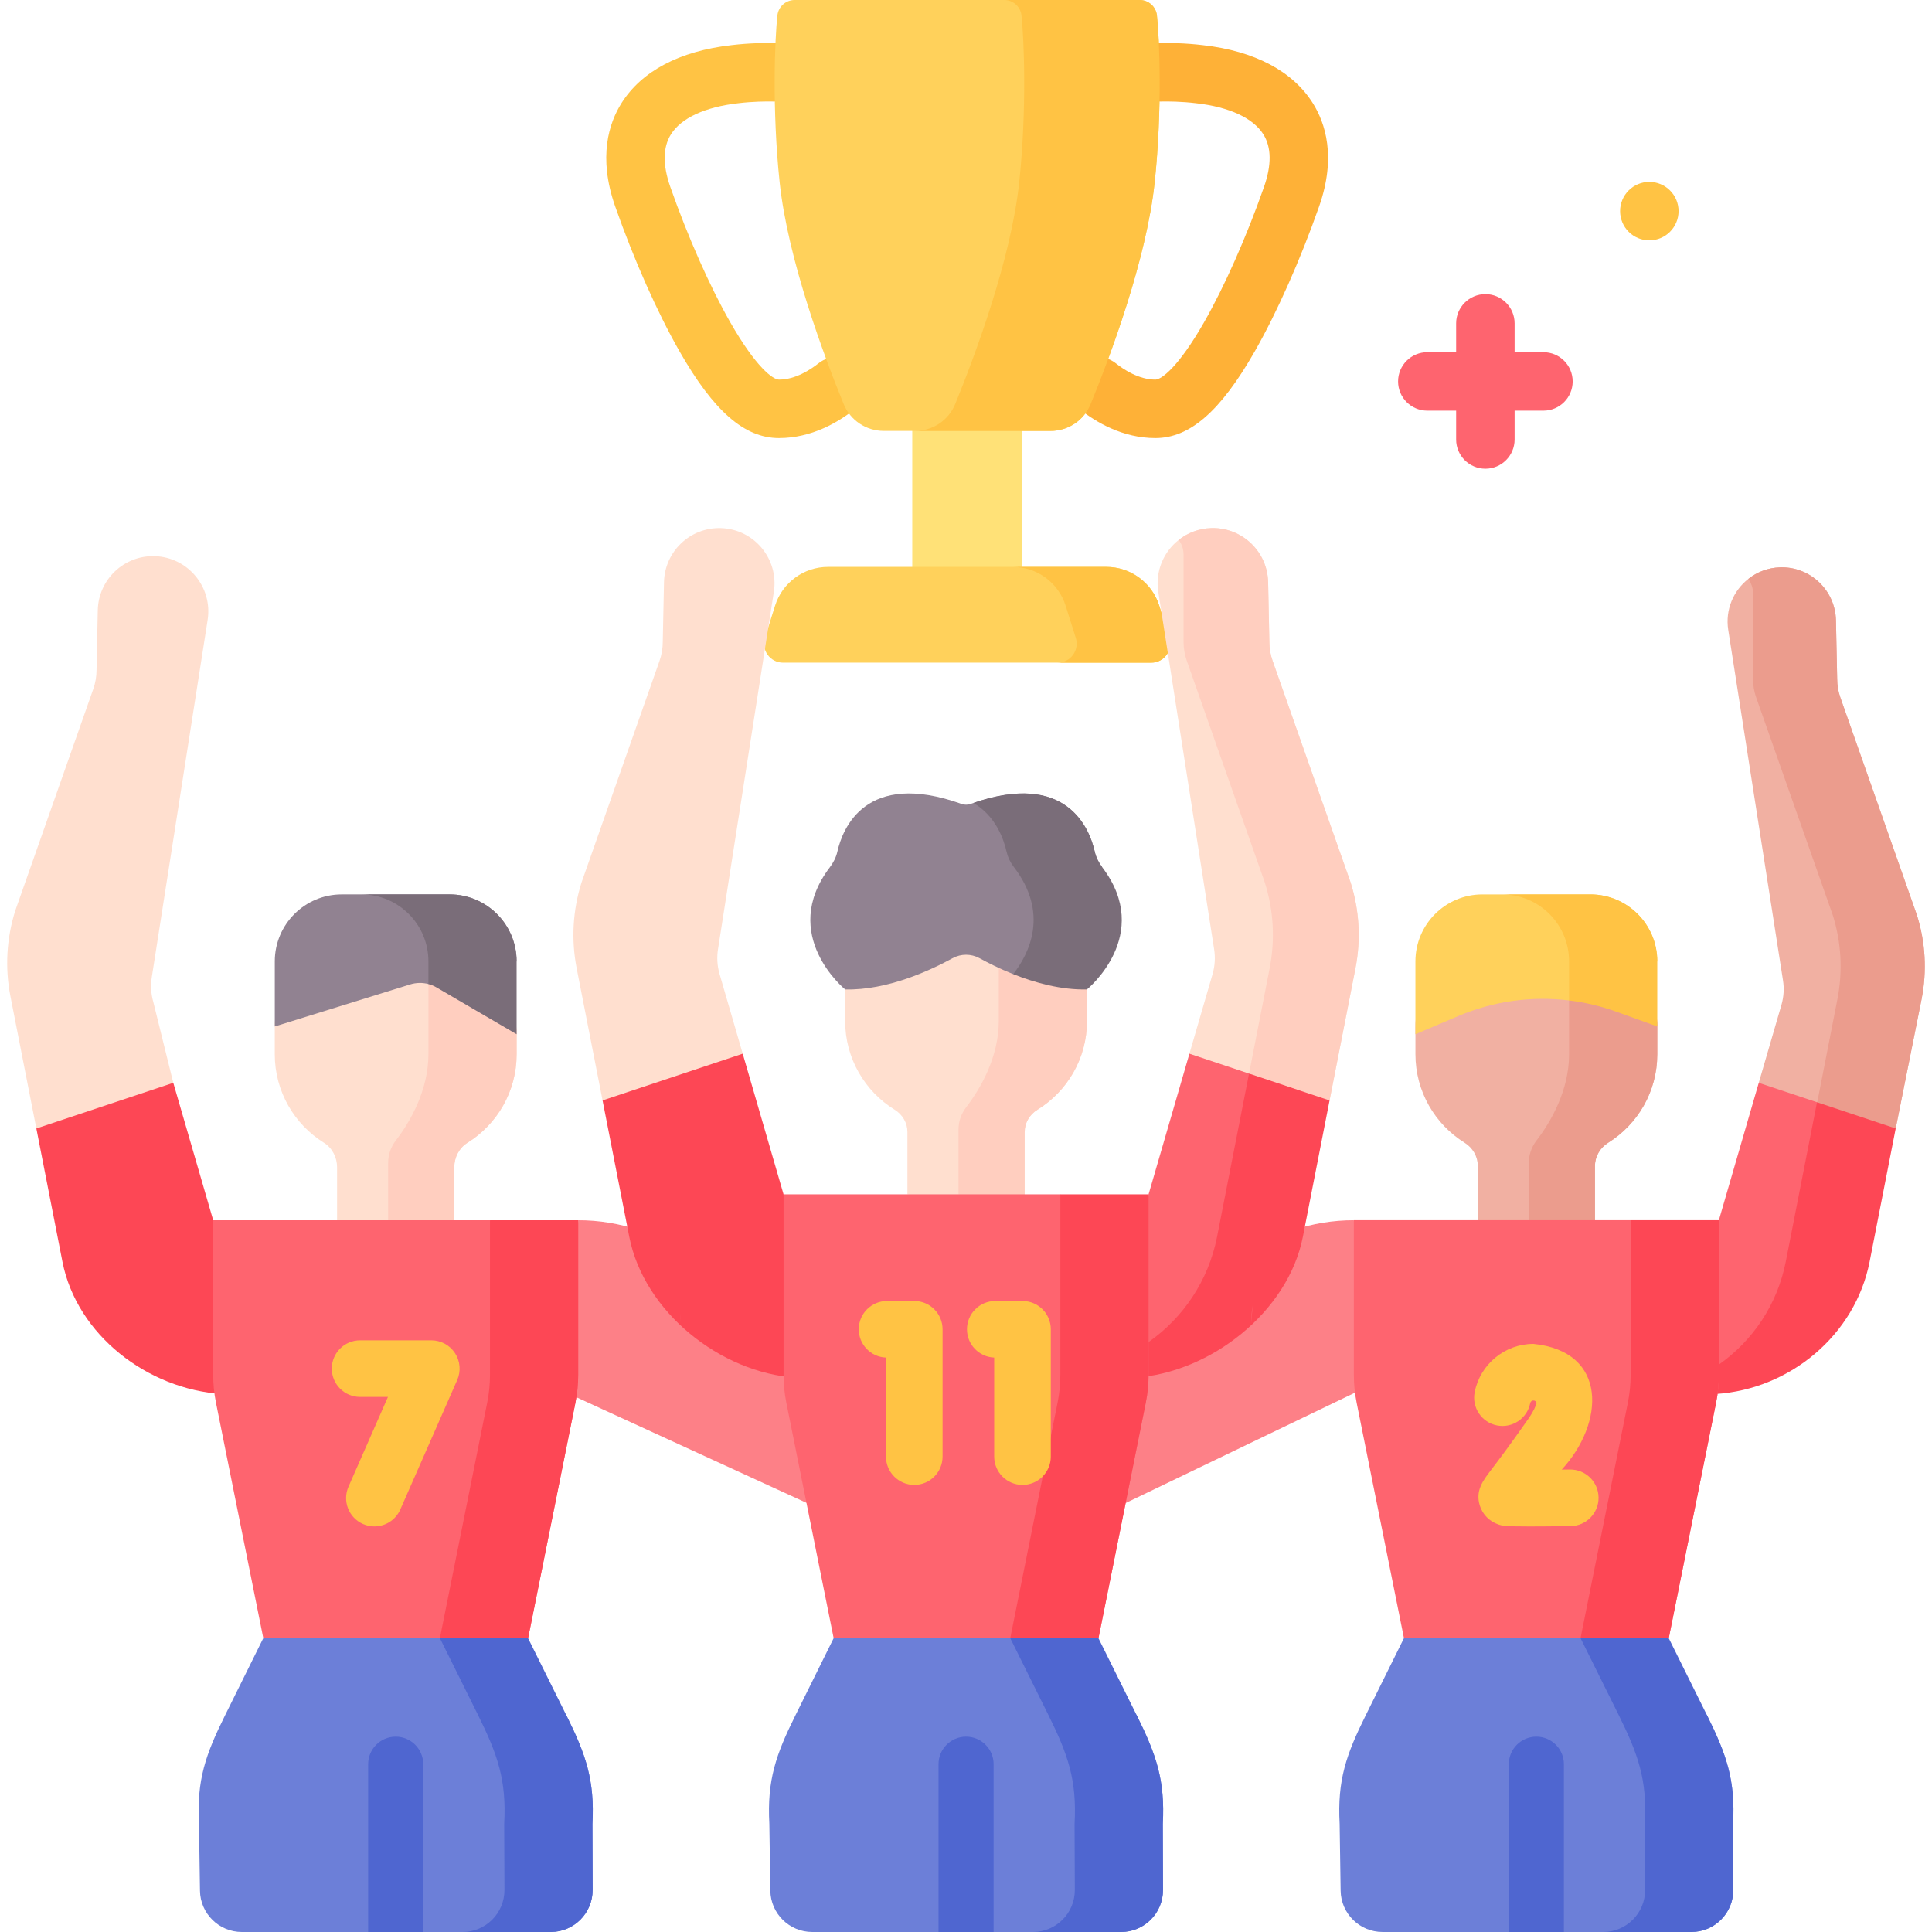
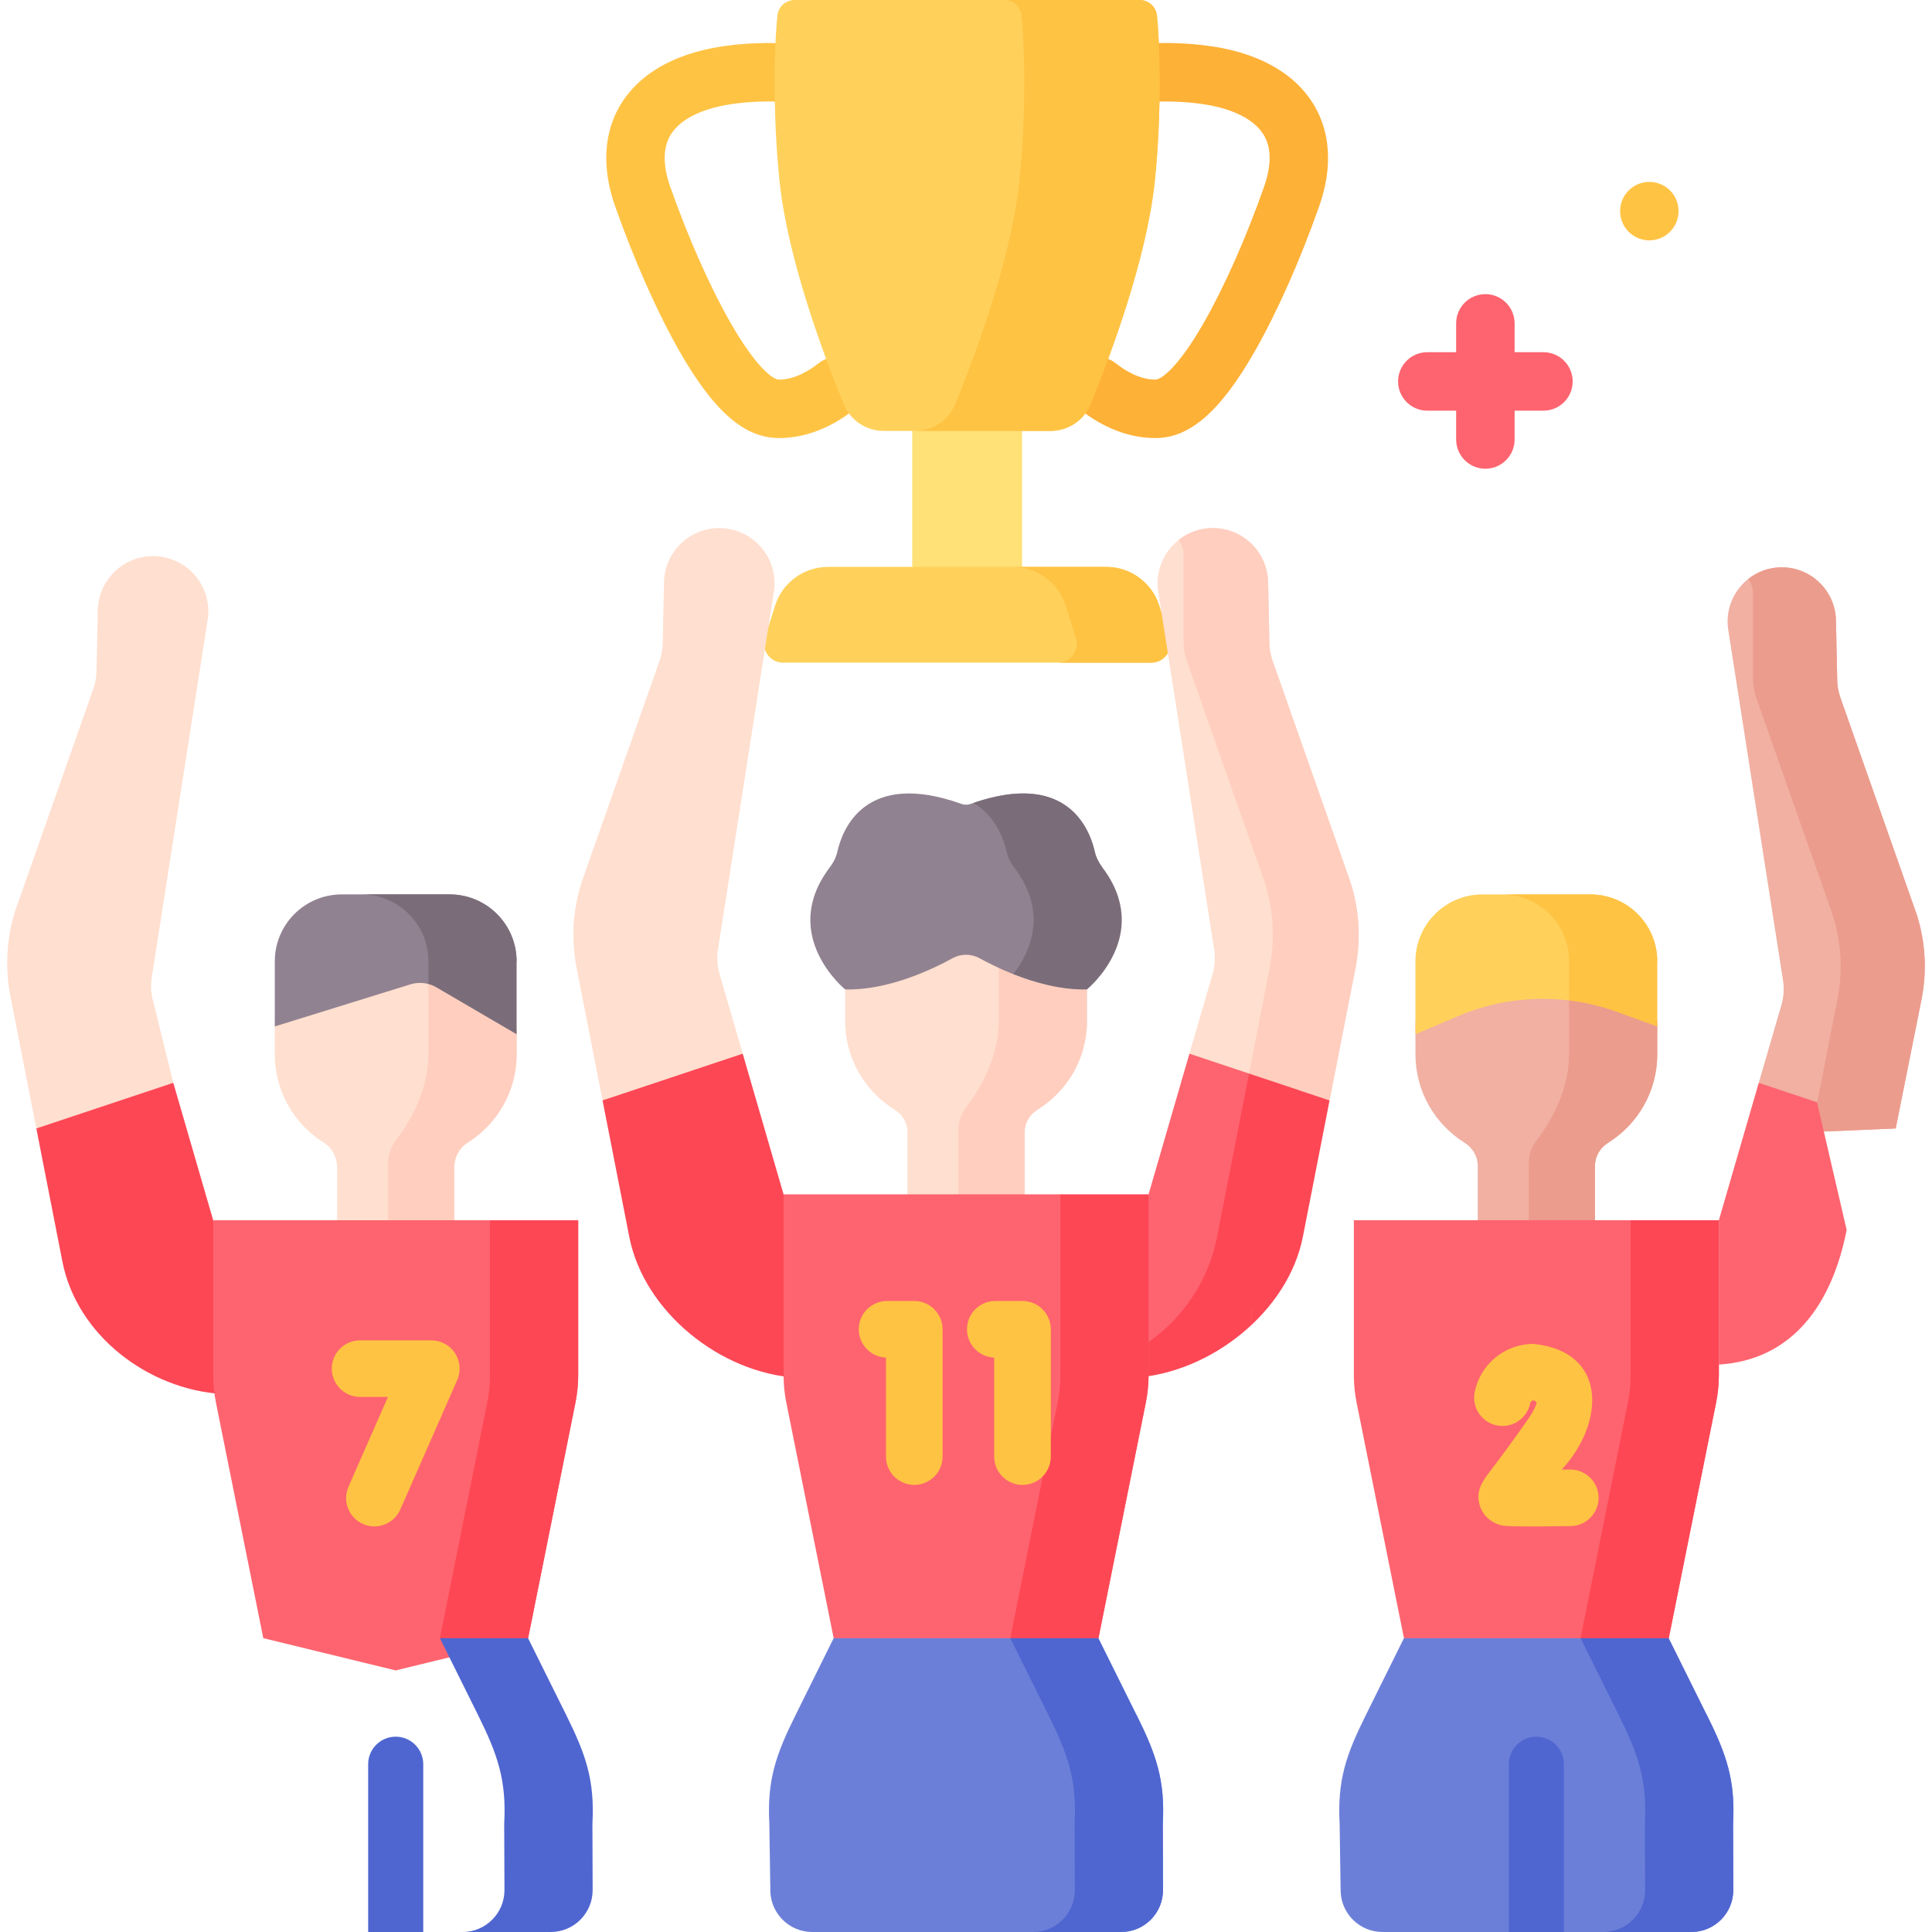
<svg xmlns="http://www.w3.org/2000/svg" id="Capa_1" viewBox="0 0 512 512">
  <g>
    <path d="m45.925 286.96-5.285-21.389c-.626-2.154-.766-4.419-.408-6.634l14.793-94.649c1.362-8.713-5.229-16.645-14.045-16.901-8.132-.236-14.897 6.2-15.067 14.334l-.33 15.816c0 1.723-.292 3.433-.864 5.058l-20.653 58.682c-2.338 7.356-2.783 15.168-1.304 22.741l6.87 35.043 23.983.967z" fill="#ffdfcf" />
    <path d="m509.252 264.734-6.87 34.324-22.336.953-1.049.039-12.906-13.093 6.022-20.693c.608-2.118.745-4.335.392-6.512l-14.505-92.827c-.834-5.355 1.393-10.415 5.306-13.495 2.324-1.844 5.237-2.981 8.464-3.08.137 0 .275-.01.412-.01 7.797 0 14.201 6.228 14.368 14.074l.324 15.505c0 1.697.284 3.374.853 4.963l20.252 57.55c2.293 7.219 2.725 14.878 1.273 22.302z" fill="#f1b0a2" />
    <path d="m509.252 264.734-6.87 34.324-22.336.953 6.904-35.277c1.451-7.424 1.02-15.084-1.275-22.302l-20.252-57.55c-.569-1.589-.853-3.266-.853-4.963v-22.675c0-1.432-.471-2.756-1.265-3.815 2.324-1.844 5.237-2.981 8.464-3.08.137 0 .275-.01.412-.01 7.797 0 14.201 6.228 14.368 14.074l.324 15.505c0 1.697.284 3.374.853 4.963l20.252 57.55c2.294 7.22 2.726 14.879 1.274 22.303z" fill="#eb9c8d" />
    <path d="m241.759 108.832h29.097v46.768h-29.097z" fill="#ffe177" />
    <path d="m58.858 369.432-2.359-46.058-10.574-36.414-36.293 12.101 6.915 35.311c3.811 19.41 22.578 33.806 42.311 35.06z" fill="#fd4755" />
-     <path d="m153.231 323.374-2.692 45.904 65.589 30.089-5.651-46.277-26.538-19.343c-8.823-6.729-19.612-10.373-30.708-10.373z" fill="#fd8087" />
    <path d="m455.516 361.628v-38.256l10.574-36.413 15.44 5.148 7.851 33.84c-3.811 19.408-14.132 34.427-33.865 35.681z" fill="#fe646f" />
-     <path d="m481.53 292.106-8.281 42.264c-2.226 11.34-8.757 20.962-17.733 27.258l-.84 7.801c19.733-1.254 36.981-15.649 40.792-35.059l6.915-35.311z" fill="#fd4755" />
-     <path d="m358.784 323.371 3.505 44.163-68.109 32.771 5.872-45.904 28.024-20.658c8.823-6.727 19.612-10.372 30.708-10.372z" fill="#fd8087" />
    <g>
      <path d="m206.441 116.094c-9.151 0-17.28-7.089-26.361-22.987-5.877-10.289-12.097-24.304-17.065-38.45-4.578-13.072-1.617-22.059 1.671-27.298 5.349-8.519 15.431-13.842 29.158-15.394 4.632-.561 8.887-.609 11.633-.549 4.277.093 7.67 3.636 7.576 7.914-.093 4.277-3.648 7.7-7.914 7.576-2.24-.046-5.706-.011-9.492.448-8.812.997-15.125 3.922-17.839 8.245-2.152 3.427-2.21 8.114-.172 13.931 4.67 13.296 10.465 26.381 15.899 35.893 6.843 11.981 11.332 15.178 12.906 15.178 4.384 0 8.431-2.699 10.454-4.307 3.349-2.662 8.221-2.107 10.885 1.241 2.663 3.348 2.108 8.222-1.241 10.885-4.402 3.5-11.462 7.674-20.098 7.674z" fill="#ffc344" />
    </g>
    <path d="m302.028 0c2.339 0 4.303 1.753 4.566 4.077.68 6.015 1.454 24.906-.596 44.23-2.185 20.603-11.935 46.478-16.961 58.772-1.762 4.311-5.959 7.118-10.616 7.118h-44.229c-4.657 0-8.854-2.807-10.616-7.118-5.026-12.294-14.776-38.17-16.961-58.772-2.049-19.324-1.276-38.215-.596-44.23.263-2.324 2.228-4.077 4.567-4.077z" fill="#ffd15b" />
    <path d="m219.428 150.234h73.757c6.415 0 12.09 4.158 14.023 10.274l2.697 8.532c1.029 3.257-1.402 6.575-4.818 6.575h-97.562c-3.416 0-5.847-3.319-4.818-6.575l2.697-8.532c1.935-6.116 7.61-10.274 14.024-10.274z" fill="#ffd15b" />
    <path d="m305.093 175.617h-24.811c3.419 0 5.846-3.316 4.813-6.58l-2.696-8.532c-1.932-6.115-7.602-10.267-14.017-10.267h24.8c6.414 0 12.095 4.152 14.027 10.267l2.696 8.532c1.034 3.264-1.404 6.58-4.812 6.58z" fill="#ffc344" />
    <g>
      <path d="m306.175 116.094c-8.637 0-15.697-4.174-20.099-7.675-3.349-2.664-3.904-7.538-1.24-10.885 2.663-3.348 7.538-3.903 10.885-1.24 2.022 1.609 6.069 4.307 10.453 4.307 1.574 0 6.063-3.197 12.906-15.178 5.433-9.512 11.229-22.598 15.901-35.901 2.035-5.81 1.976-10.498-.176-13.924-2.713-4.322-9.027-7.248-17.778-8.237-3.848-.467-7.315-.505-9.553-.455-4.319.095-7.822-3.299-7.914-7.576-.094-4.277 3.298-7.821 7.575-7.914 2.745-.058 7.002-.012 11.695.557 13.665 1.545 23.748 6.868 29.096 15.386 3.289 5.238 6.25 14.225 1.674 27.291-4.971 14.154-11.192 28.168-17.067 38.457-9.078 15.898-17.208 22.987-26.358 22.987z" fill="#feb137" />
    </g>
    <path d="m306.595 4.077c-.263-2.323-2.228-4.077-4.567-4.077h-35.897c2.339 0 4.304 1.754 4.566 4.077.68 6.015 1.454 24.906-.596 44.23-2.185 20.603-11.935 46.478-16.961 58.772-1.762 4.311-5.959 7.118-10.616 7.118h35.897c4.657 0 8.854-2.807 10.616-7.118 5.026-12.294 14.776-38.17 16.961-58.772 2.05-19.323 1.277-38.215.597-44.23z" fill="#ffc344" />
    <path d="m196.83 279.242-6.136-21.105c-.626-2.154-.766-4.419-.408-6.634l14.793-94.649c1.362-8.713-5.229-16.645-14.045-16.901-8.132-.236-14.897 6.2-15.067 14.334l-.33 15.816c0 1.723-.292 3.433-.864 5.058l-20.653 58.681c-2.338 7.356-2.783 15.168-1.304 22.741l6.87 35.043 23.983.967z" fill="#ffdfcf" />
    <path d="m211.058 365.11-3.406-48.601-10.822-37.267-37.143 12.384 7.077 36.139c3.9 19.866 24.098 36.062 44.294 37.345z" fill="#fd4755" />
    <path d="m359.217 256.58-6.87 35.05-22.91.92-1.07.04-13.16-13.35 6.14-21.1c.62-2.16.76-4.42.4-6.64l-14.79-94.65c-.85-5.46 1.42-10.62 5.41-13.76 2.37-1.88 5.34-3.04 8.63-3.14.14 0 .28-.01.42-.01 7.95 0 14.48 6.35 14.65 14.35l.33 15.81c0 1.73.29 3.44.87 5.06l20.65 58.68c2.34 7.36 2.78 15.17 1.3 22.74z" fill="#ffdfcf" />
    <path d="m359.217 256.58-6.87 35.05-22.91.92 7.04-35.97c1.48-7.57 1.04-15.38-1.3-22.74l-20.65-58.68c-.58-1.62-.87-3.33-.87-5.06v-23.12c0-1.46-.48-2.81-1.29-3.89 2.37-1.88 5.34-3.04 8.63-3.14.14 0 .28-.01.42-.01 7.95 0 14.48 6.35 14.65 14.35l.33 15.81c0 1.73.29 3.44.87 5.06l20.65 58.68c2.34 7.36 2.78 15.17 1.3 22.74z" fill="#ffcebf" />
    <path d="m297.284 357.161 7.1-40.652 10.822-37.267 15.802 5.269 5.688 47.446c-3.9 19.864-19.216 23.921-39.412 25.204z" fill="#fe646f" />
    <path d="m331.008 284.51-8.475 43.255c-2.279 11.605-8.962 21.453-18.149 27.897l-3.75 9.448c20.196-1.283 40.738-17.48 44.639-37.345l7.077-36.139z" fill="#fd4755" />
    <g>
      <path d="m409.027 93.338h-7.64v-7.64c0-4.278-3.468-7.747-7.747-7.747s-7.747 3.468-7.747 7.747v7.64h-7.64c-4.279 0-7.747 3.468-7.747 7.747 0 4.278 3.468 7.747 7.747 7.747h7.64v7.64c0 4.278 3.468 7.747 7.747 7.747s7.747-3.468 7.747-7.747v-7.64h7.64c4.279 0 7.747-3.468 7.747-7.747s-3.468-7.747-7.747-7.747z" fill="#fe646f" />
    </g>
    <g>
      <g>
        <path d="m119.167 256.336h-28.603c-9.801 0-17.746 5.884-17.746 15.685v7.371c0 9.89 5.198 18.562 13.01 23.44 2.219 1.385 3.5 3.878 3.5 6.493v14.044l31.067 5.482v-19.525c0-2.616 1.282-5.109 3.502-6.494 7.815-4.878 13.016-13.55 13.016-23.44v-5.31c0-9.801-7.945-17.746-17.746-17.746z" fill="#ffdfcf" />
        <path d="m136.908 274.081v5.314c0 9.889-5.198 18.562-13.014 23.438-2.219 1.382-3.504 3.874-3.504 6.492v19.526l-17.53-5.48v-15.204c0-2.151.73-4.234 2.044-5.938 3.835-4.974 8.634-13.345 8.634-22.835v-23.059h5.626c9.802.002 17.744 7.944 17.744 17.746z" fill="#ffcebf" />
      </g>
      <path d="m136.908 254.779s-22.611 6.2-23.37 5.996c-1.577-.409-3.261-.389-4.847.107l-35.868 11.135v-17.238c0-9.802 7.943-17.754 17.744-17.754h28.597c9.802 0 17.744 7.952 17.744 17.754z" fill="#918291" />
      <path d="m136.908 254.779v19.302l-21.2-12.391c-.681-.409-1.411-.711-2.171-.915v-5.996c0-9.811-7.952-17.754-17.754-17.754h23.38c9.803 0 17.745 7.952 17.745 17.754z" fill="#7a6d79" />
      <g>
        <path d="m153.231 323.374v40.978c0 2.482-.243 4.964-.74 7.397l-12.537 62.382-16.8 4.088-18.289 4.458-35.089-8.546-12.537-62.373c-.496-2.443-.74-4.915-.74-7.397v-40.988h73.352l7.057 8.312z" fill="#fe646f" />
        <path d="m153.231 323.374v40.978c0 2.482-.243 4.964-.74 7.397l-12.537 62.382-16.8 4.088-6.58-4.088 12.537-62.382c.496-2.433.74-4.915.74-7.397v-40.978h5.1z" fill="#fd4755" />
      </g>
-       <path d="m156.998 483.374.058 17.481c.019 6.152-4.954 11.145-11.106 11.145h-81.849c-6.074 0-11.018-4.876-11.106-10.94l-.263-17.686c-.633-11.671 1.752-18.406 6.959-28.889l10.084-20.353h46.799l33.474 20.353c5.197 10.482 7.582 17.218 6.95 28.889z" fill="#6c7fd8" />
      <path d="m156.998 483.374.058 17.481c.019 6.152-4.954 11.145-11.106 11.145h-23.37c6.142 0 11.125-4.993 11.106-11.145l-.068-17.481c.642-11.671-1.752-18.406-6.94-28.889l-10.103-20.353h23.37l10.103 20.353c5.197 10.482 7.582 17.218 6.95 28.889z" fill="#4f66d0" />
      <g>
        <path d="m112.165 467.537v44.463h-14.6v-44.463c0-4.03 3.27-7.3 7.3-7.3 4.029 0 7.3 3.27 7.3 7.3z" fill="#4f66d0" />
      </g>
      <g>
        <path d="m439.193 272.017v7.378c0 9.889-5.198 18.562-13.004 23.438-2.141 1.333-3.504 3.621-3.504 6.142v22.708l-31.06-8.312v-14.396c0-2.521-1.363-4.808-3.504-6.142-7.816-4.876-13.014-13.549-13.014-23.438v-7.378c0-9.802 7.943-17.744 17.744-17.744h28.597c9.802 0 17.745 7.943 17.745 17.744z" fill="#f1b0a2" />
        <path d="m439.193 272.017v7.378c0 9.889-5.198 18.562-13.004 23.438-2.141 1.333-3.504 3.621-3.504 6.142v22.708l-17.53-8.312v-15.204c0-2.151.73-4.234 2.044-5.938 3.835-4.964 8.624-13.345 8.624-22.835v-24.616c0-.165 0-.341-.01-.506h5.636c9.801.001 17.744 7.944 17.744 17.745z" fill="#eb9c8d" />
      </g>
      <path d="m392.859 237.029h28.592c9.801 0 17.746 7.945 17.746 17.746l-23.375 10.353c-9.887-1.212-19.997.159-29.302 4.108l-11.418 4.845v-19.297c0-9.805 7.95-17.755 17.757-17.755z" fill="#ffd15b" />
      <path d="m421.451 237.029h-23.375c9.805 0 17.746 7.941 17.746 17.746v10.353c4.204.516 8.368 1.49 12.413 2.945l10.962 3.947v-17.246c0-9.8-7.945-17.745-17.746-17.745z" fill="#ffc344" />
      <g>
        <path d="m288.061 245.967v24.606c0 9.942-5.258 18.663-13.144 23.524-2.063 1.272-3.368 3.475-3.368 5.899v22.095l-31.073-5.579v-16.516c0-2.424-1.304-4.627-3.367-5.899-7.884-4.862-13.135-13.582-13.135-23.524v-24.616c0-9.801 7.945-17.746 17.746-17.746h28.585c9.806 0 17.756 7.949 17.756 17.756z" fill="#ffdfcf" />
        <path d="m270.315 228.211h-23.385c9.809 0 17.756 7.937 17.756 17.746v24.616c0 9.492-4.793 17.87-8.626 22.84-1.314 1.704-2.046 3.781-2.046 5.933v17.166l17.535 5.579v-22.095c0-2.424 1.304-4.627 3.368-5.899 7.886-4.862 13.144-13.582 13.144-23.524v-24.616c0-9.801-7.945-17.746-17.746-17.746z" fill="#ffcebf" />
      </g>
      <path d="m292.028 229.724c-.923-1.204-1.578-2.586-1.913-4.065-1.36-6.012-7.421-21.719-32.907-12.606-.769.275-1.613.275-2.382 0-25.528-9.128-31.565 6.647-32.913 12.636-.343 1.526-1.066 2.927-2.011 4.173-13.625 17.966 4.072 32.348 4.072 32.348 11.21.293 22.787-5.151 28.464-8.271 2.228-1.224 4.93-1.224 7.158 0 2.206 1.212 5.3 2.777 8.919 4.218 0 0 28.21-9.744 23.513-28.433z" fill="#918291" />
      <path d="m288.06 262.206c-6.852.175-13.851-1.791-19.545-4.049 4.304-5.529 9.572-16.168.106-28.471-.903-1.173-1.545-2.521-1.868-3.966-.729-3.258-2.852-9.456-8.79-12.932 24.839-8.534 30.795 6.907 32.145 12.866.349 1.539 1.066 2.954 2.02 4.211 13.626 17.959-4.068 32.341-4.068 32.341z" fill="#7a6d79" />
      <path d="m331.988 345.914-.409 4.653c0-1.587.136-3.144.409-4.653z" fill="#fe646f" />
      <path d="m180.32 348.017c.078.837.117 1.694.117 2.55z" fill="#fe646f" />
      <g>
        <path d="m455.516 323.371v40.978c0 2.482-.243 4.964-.74 7.397l-12.537 62.382-16.8 4.088-18.289 4.458-35.089-8.546-12.537-62.373c-.496-2.443-.74-4.915-.74-7.397v-40.988h73.352l7.057 8.312z" fill="#fe646f" />
        <path d="m455.516 323.371v40.978c0 2.482-.243 4.964-.74 7.397l-12.537 62.382-16.8 4.088-6.58-4.088 12.537-62.382c.496-2.433.74-4.915.74-7.397v-40.978h5.1z" fill="#fd4755" />
      </g>
      <path d="m459.283 483.371.058 17.481c.019 6.152-4.954 11.145-11.106 11.145h-81.849c-6.074 0-11.018-4.876-11.106-10.94l-.263-17.686c-.633-11.671 1.752-18.406 6.96-28.889l10.084-20.353h46.799l33.474 20.353c5.197 10.483 7.581 17.219 6.949 28.889z" fill="#6c7fd8" />
      <path d="m459.283 483.371.058 17.481c.019 6.152-4.954 11.145-11.106 11.145h-23.37c6.142 0 11.125-4.993 11.106-11.145l-.068-17.481c.642-11.671-1.752-18.406-6.94-28.889l-10.103-20.353h23.37l10.103 20.353c5.198 10.483 7.582 17.219 6.95 28.889z" fill="#4f66d0" />
      <g>
        <path d="m414.45 467.535v44.463h-14.6v-44.463c0-4.03 3.27-7.3 7.3-7.3s7.3 3.27 7.3 7.3z" fill="#4f66d0" />
      </g>
      <g>
        <path d="m304.384 316.509v47.843c0 2.482-.243 4.964-.74 7.397l-12.537 62.382-16.8 4.088-18.289 4.458-35.089-8.546-12.537-62.373c-.496-2.443-.74-4.915-.74-7.397v-47.853h73.352l7.057 8.312z" fill="#fe646f" />
        <path d="m304.384 316.509v47.843c0 2.482-.243 4.964-.74 7.397l-12.537 62.382-16.8 4.088-6.58-4.088 12.537-62.382c.496-2.433.74-4.915.74-7.397v-47.843h5.1z" fill="#fd4755" />
      </g>
      <path d="m308.151 483.374.058 17.481c.019 6.152-4.954 11.145-11.106 11.145h-81.849c-6.074 0-11.018-4.876-11.106-10.94l-.263-17.686c-.633-11.671 1.752-18.406 6.96-28.889l10.084-20.353h46.799l33.474 20.353c5.197 10.482 7.582 17.218 6.949 28.889z" fill="#6c7fd8" />
      <path d="m308.151 483.374.058 17.481c.019 6.152-4.954 11.145-11.106 11.145h-23.37c6.142 0 11.125-4.993 11.106-11.145l-.068-17.481c.642-11.671-1.752-18.406-6.94-28.889l-10.103-20.353h23.37l10.103 20.353c5.198 10.482 7.583 17.218 6.95 28.889z" fill="#4f66d0" />
      <g>
-         <path d="m263.318 467.537v44.463h-14.6v-44.463c0-4.03 3.27-7.3 7.3-7.3s7.3 3.27 7.3 7.3z" fill="#4f66d0" />
-       </g>
+         </g>
    </g>
    <g fill="#ffc344">
      <circle cx="437.09" cy="55.948" r="7.747" />
      <g>
        <path d="m234.791 359.773v26.24c0 4.142 3.358 7.5 7.5 7.5s7.5-3.358 7.5-7.5v-33.735c0-4.142-3.358-7.5-7.5-7.5h-7.211c-4.142 0-7.5 3.358-7.5 7.5.001 4.046 3.203 7.344 7.211 7.495z" />
        <path d="m263.472 359.773v26.24c0 4.142 3.357 7.5 7.5 7.5s7.5-3.358 7.5-7.5v-33.735c0-4.142-3.357-7.5-7.5-7.5h-7.211c-4.143 0-7.5 3.358-7.5 7.5 0 4.046 3.203 7.344 7.211 7.495z" />
        <path d="m404.966 376.089c-5.138 7.341-8.199 11.35-9.844 13.503-2.145 2.808-4.17 5.459-2.964 9.38.725 2.358 2.568 4.236 4.933 5.024.998.333 1.573.525 8.271.525 2.586 0 6.083-.029 10.87-.089 4.142-.052 7.457-3.452 7.404-7.594s-3.451-7.445-7.594-7.405c-.709.009-1.434.017-2.164.025 11.374-12.299 12.306-31.306-7.501-33.312-7.566 0-14.116 5.385-15.574 12.804-.799 4.064 1.85 8.007 5.914 8.805 4.067.799 8.007-1.849 8.805-5.914.068-.346.384-.696.855-.696.401 0 .74.272.842.642l-.011.085c-.22.758-.789 2.141-2.242 4.217z" />
        <path d="m95.429 370.201h7.384l-10.458 23.79c-1.667 3.792.056 8.217 3.848 9.884.982.432 2.006.636 3.014.636 2.884 0 5.635-1.674 6.87-4.484l15.082-34.308c1.02-2.319.799-4.996-.585-7.118s-3.747-3.4-6.28-3.4h-18.875c-4.142 0-7.5 3.358-7.5 7.5s3.358 7.5 7.5 7.5z" />
      </g>
    </g>
  </g>
  <g />
  <g />
  <g />
  <g />
  <g />
  <g />
  <g />
  <g />
  <g />
  <g />
  <g />
  <g />
  <g />
  <g />
  <g />
</svg>